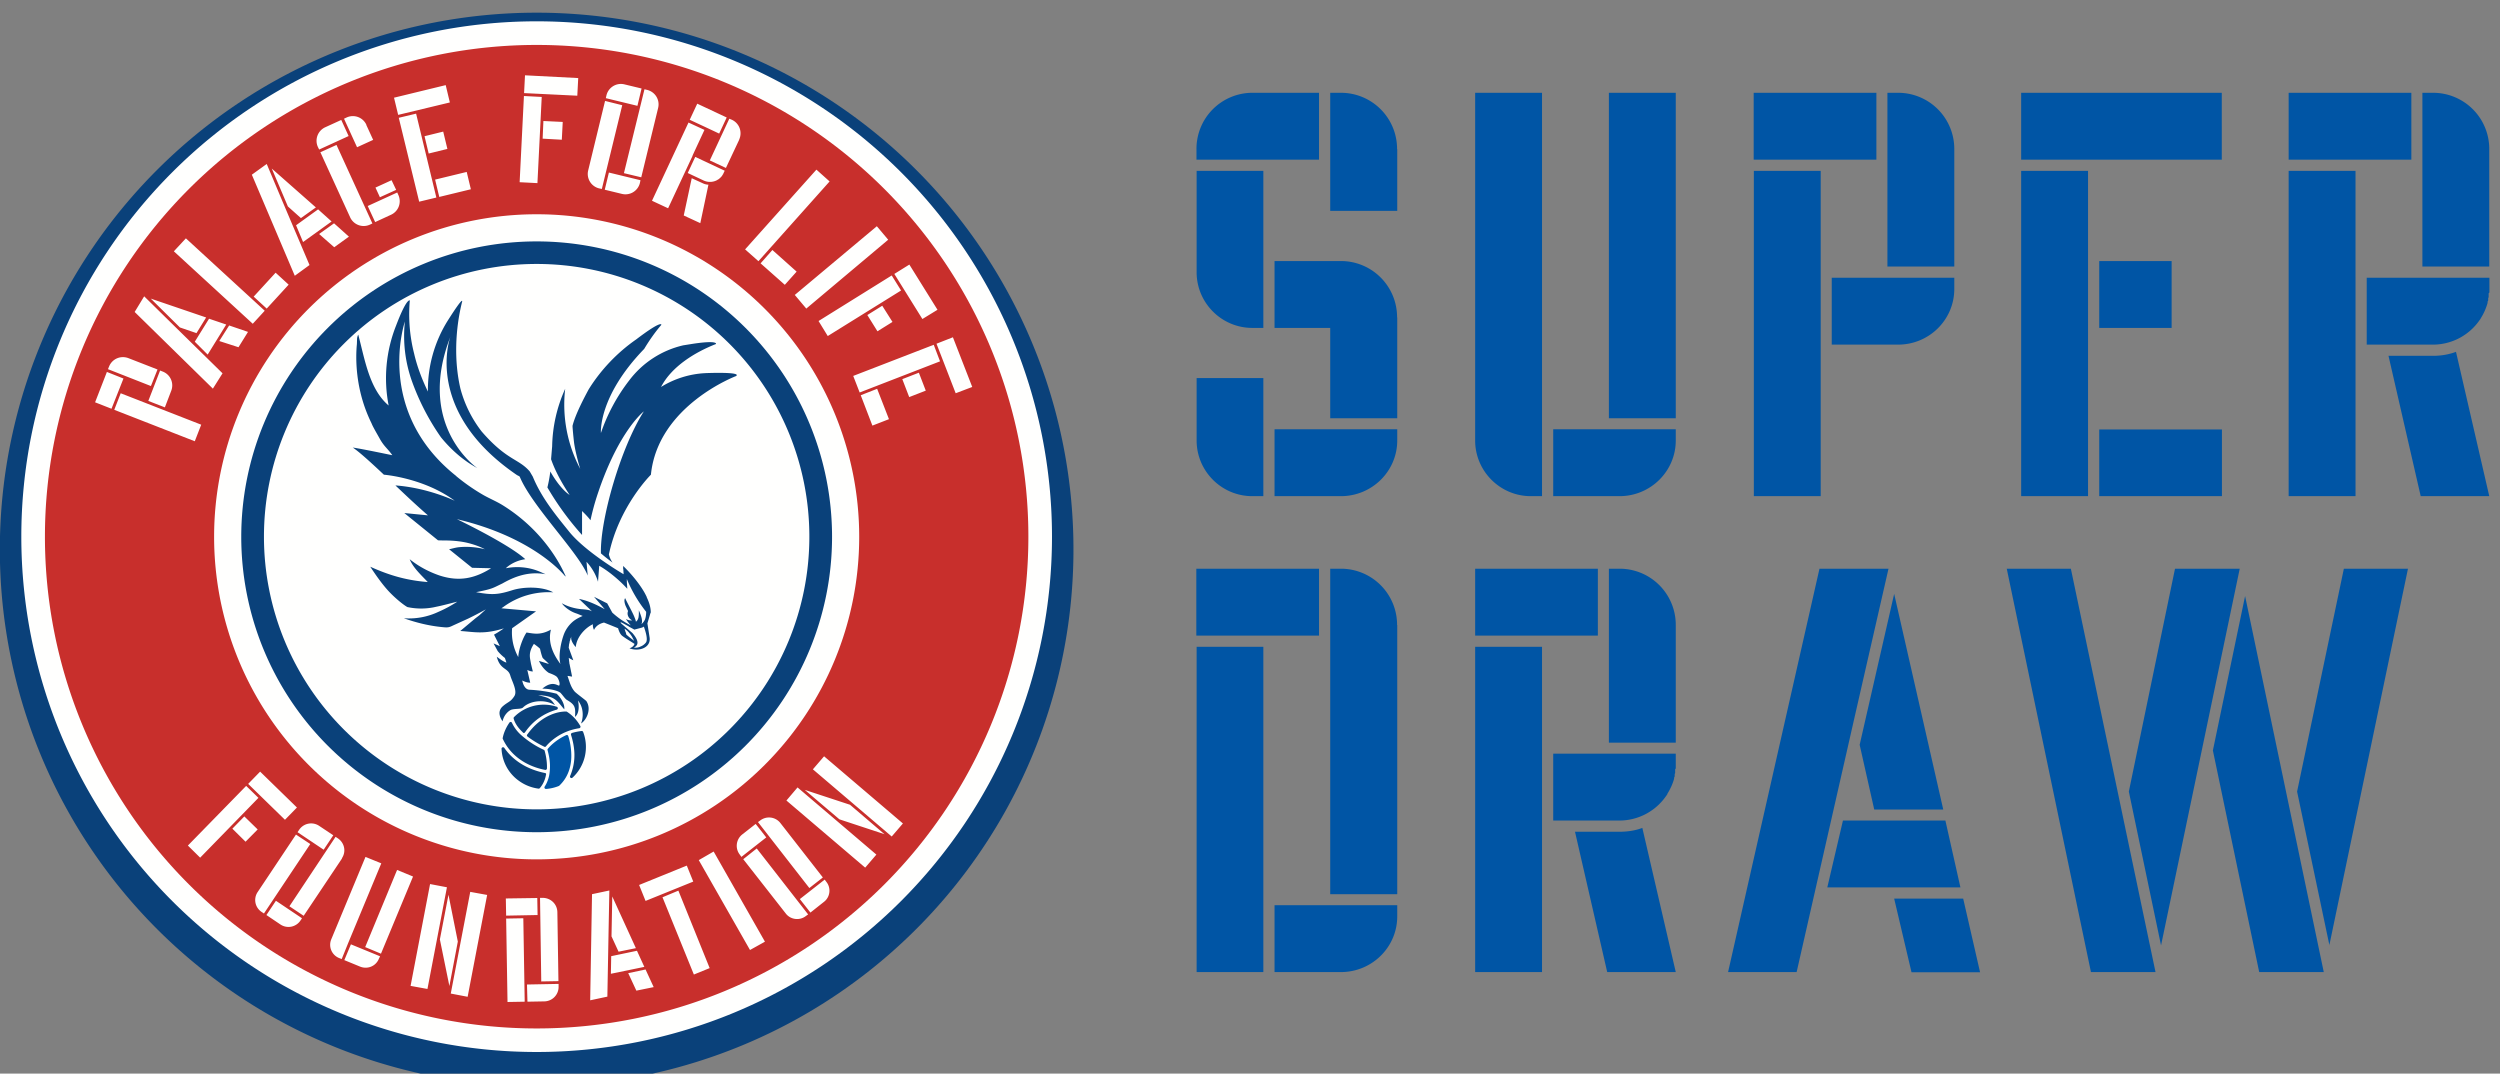
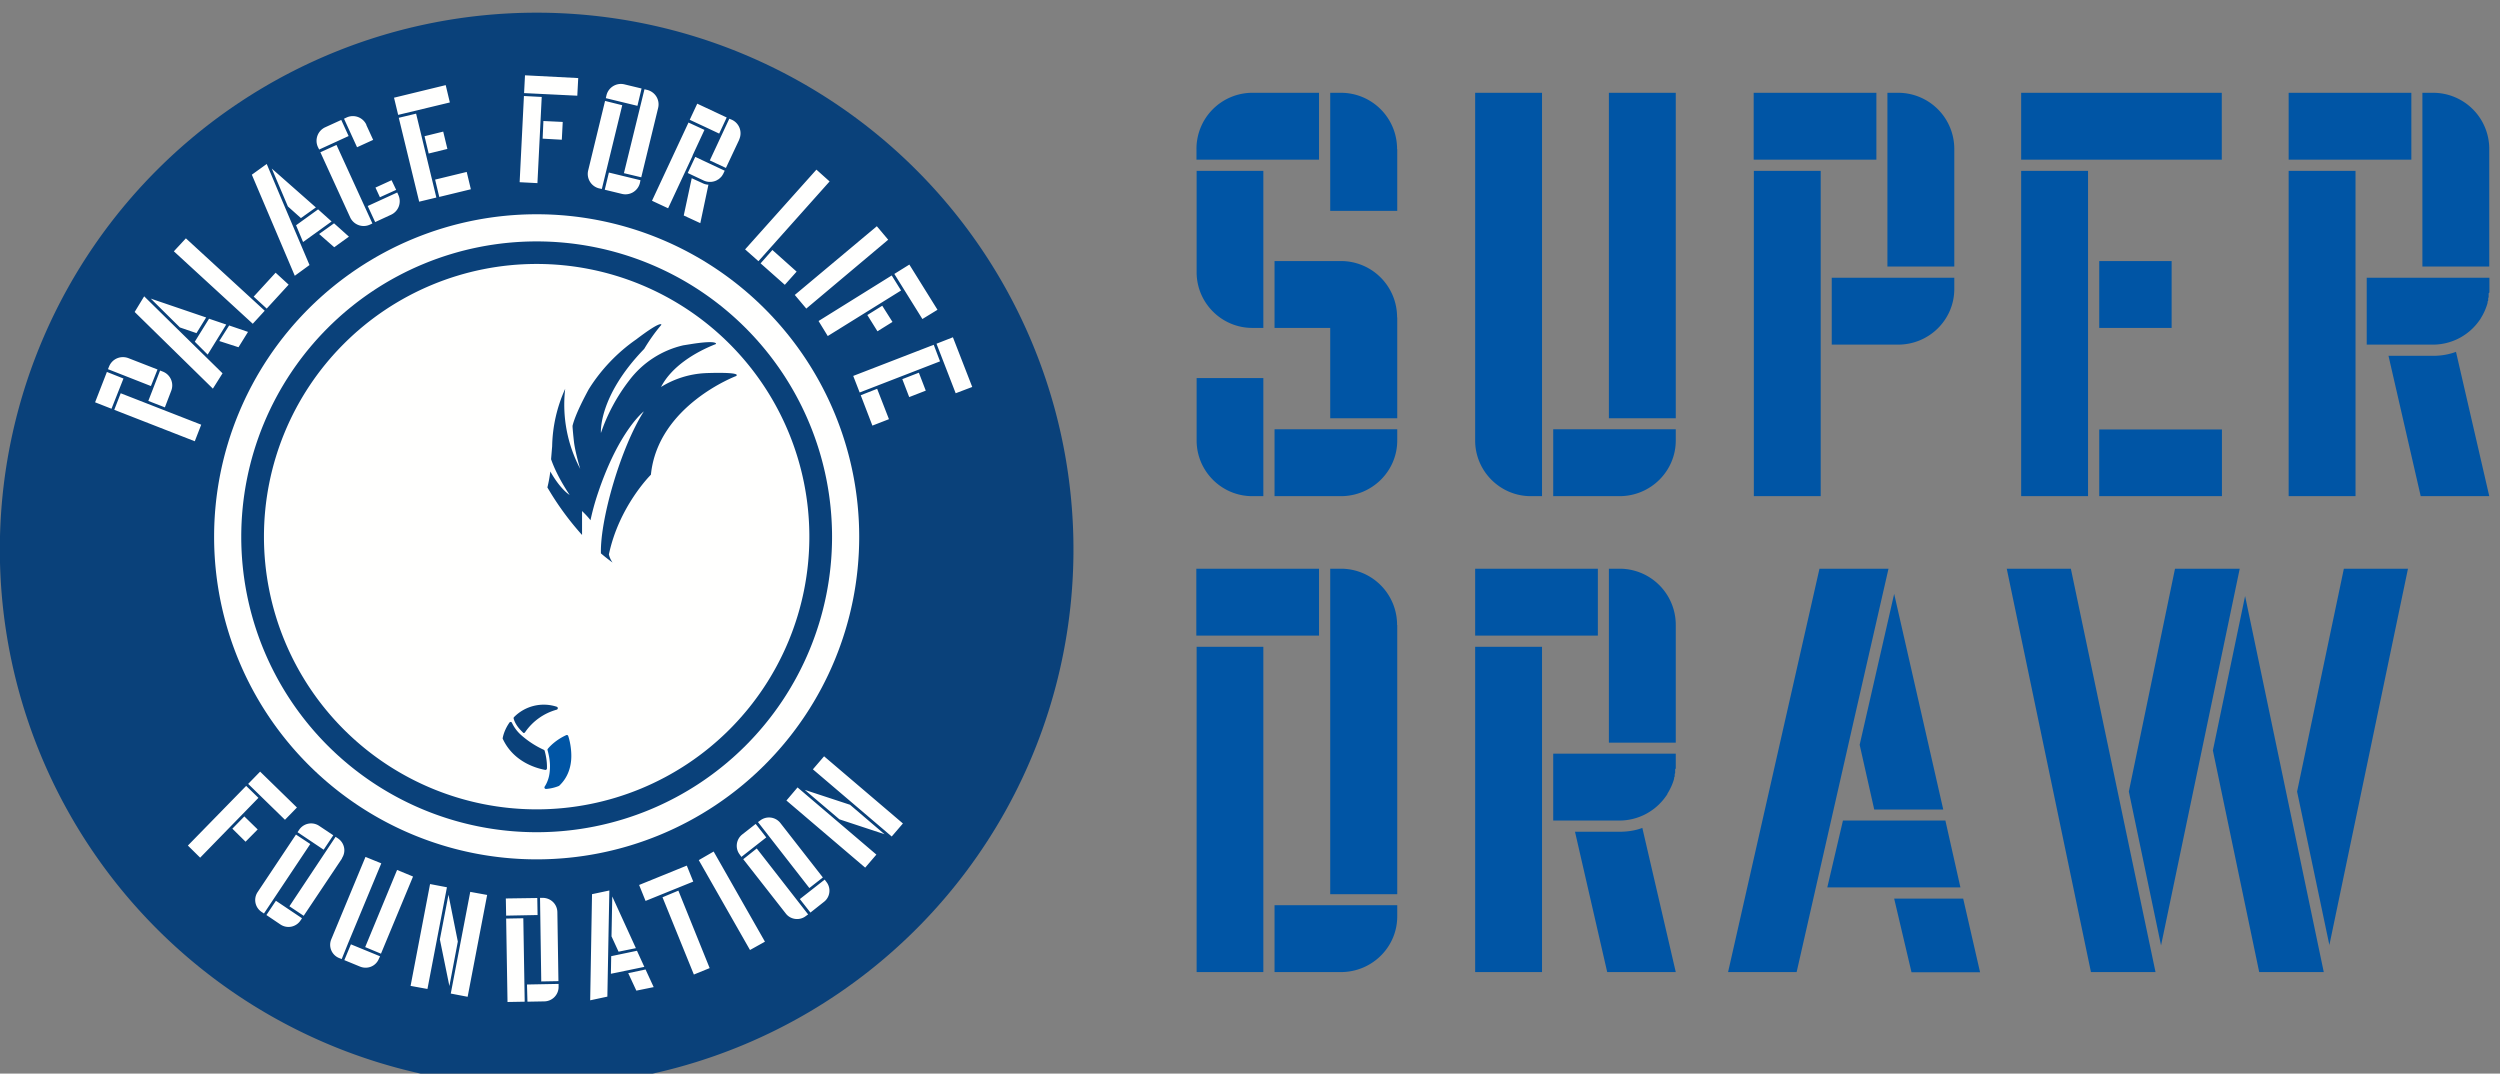
<svg xmlns="http://www.w3.org/2000/svg" fill="none" viewBox="0 0 163 70" class="Footer_logo__3_wf2">
  <rect x="0" y="0" width="163" height="70" fill="#808080" stroke="none" />
  <path fill-rule="evenodd" clip-rule="evenodd" d="M69.98 34.99a35 35 0 11-69.98 0 35 35 0 0169.98 0z" fill="#0A417A">
    </path>
-   <path fill-rule="evenodd" clip-rule="evenodd" d="M68.59 34.99a33.6 33.6 0 11-67.2 0 33.6 33.6 0 0167.2 0z" fill="#FFFFFE" />
-   <path fill-rule="evenodd" clip-rule="evenodd" d="M67.05 35a32.06 32.06 0 11-64.12-.01 32.06 32.06 0 0164.12 0z" fill="#C82F2C" />
  <path fill-rule="evenodd" clip-rule="evenodd" d="M56.02 35a21.03 21.03 0 11-42.06 0 21.03 21.03 0 0142.06 0z" fill="#FFFFFE" />
  <path fill-rule="evenodd" clip-rule="evenodd" d="M54.25 35a19.26 19.26 0 11-38.52 0 19.26 19.26 0 0138.52 0z" fill="#0A417A" />
  <path fill-rule="evenodd" clip-rule="evenodd" d="M52.77 34.99a17.78 17.78 0 11-35.56 0 17.78 17.78 0 0135.56 0zM10.44 24.16l.18.07c.5.2.74.76.54 1.26l-.41 1.07-1.08-.42.76-1.96.01-.02zm-2.99 2.56l.42-1.08 5.25 2.05-.42 1.08-5.25-2.05zm.92-3.37l1.9.74-.43 1.08-2.8-1.1.07-.17c.2-.5.75-.74 1.26-.55zm-.32 1.33l-.78 1.97-1.07-.42.77-1.98 1.08.43zM14.3 22.23l.64-1.01 1.23.42-.62 1-1.24-.4zm-1.6.05l.93-1.5 1.12.38-1.21 1.96-.84-.84zm.74-1.58l-.63 1.02-1.08-.37-1.9-1.88 3.61 1.23zm-4.66-.36l.62-1.02 1.91 1.88 3.2 3.14-.63 1-5.1-5zM17.97 17.78l.85.78-1.43 1.56-.85-.78 1.43-1.56zm-6.63-1.4l.78-.84 5.14 4.72-.78.85-5.14-4.72zM20.8 15.26l.98-.7.97.87-.96.69-.98-.86zm-1.5-.57l1.44-1.04.88.79-1.86 1.34-.46-1.1zm1.3-1.17l-.98.7-.85-.76-1.05-2.47 2.87 2.53zm-4.18-2.13l.97-.7 1.04 2.47 1.75 4.12-.96.7-2.8-6.59zM24.48 12.23l1.05-.48.3.63-1.06.48-.29-.63zm-.5 1.2l1.92-.88.08.18A.97.97 0 0125.5 14l-1.04.48-.49-1.06zm-.1-5.29l.45.98-1.05.48-.85-1.86.17-.08a.97.97 0 011.29.48zm-3 1.79l1.06-.48 2.34 5.12-.17.08a.97.97 0 01-1.28-.48l-1.94-4.24zm1.85-1.06l-1.92.88-.08-.16a.97.97 0 01.47-1.29l1.05-.48.48 1.05zM28.37 11.71l2.06-.5.27 1.13-2.06.5-.27-1.13zm.53-3.12l.27 1.12-1.22.3-.27-1.13 1.22-.3zM26 7.68l1.13-.27 1.32 5.47-1.12.27L26 7.68zm3.06-2.13l.27 1.13-3.37.81-.27-1.12 3.37-.82zM35.43 7.89l1.26.06-.06 1.16-1.25-.07.05-1.15zm2.27-2.8l-.06 1.15-3.47-.17.06-1.16 3.47.18zm-3.54 1.17l1.16.06-.28 5.62-1.16-.06.28-5.62zM42.91 7.04l-1.1 4.52-1.13-.27 1.34-5.47.17.04c.53.13.85.65.72 1.18zm-1.35-.14l-2.06-.5.04-.18a.97.97 0 011.17-.72l1.12.27-.27 1.13zm-1.86 4.35l2.06.5-.04.19a.97.97 0 01-1.18.7l-1.11-.27.27-1.12zm-.25-4.67l1.12.28-1.33 5.46-.19-.04a.97.97 0 01-.7-1.17l1.1-4.53zM48.2 9.1l-.87 1.85-1.05-.49 1.27-2.72.17.07c.49.23.7.8.47 1.3zm-3.23-1.29l.49-1.05 1.92.9-.49 1.05-.87-.41-1.05-.49zm.91 3.96l-1.04-.49.49-1.05 1.92.9-.08.17-.02.04c0 .01 0 .02-.02.03l-.01.02-.01.02-.01.02-.02.01v.03h-.01l-.03.04c-.06.07-.14.14-.21.19h-.02l-.03.03a.98.98 0 01-.9.04zm-.22 2.78l-1.08-.5.52-2.43.7.32c.12.06.25.1.39.1l-.53 2.51zm-.5-4.4l-1.6 3.43-1.05-.49 2.38-5.1 1.04.48-.78 1.68zM51.94 17.71l-.77.86-1.58-1.4.77-.87 1.58 1.41zm1.29-6.65l.86.77-4.64 5.2-.87-.77 4.65-5.2zM52.57 20.12l-.75-.89 5.35-4.48.74.88-5.34 4.49zM61.12 20.2l-.98.6-1.83-2.94.98-.61 1.83 2.94zm-3.6-.27l.67 1.06-.98.61-.66-1.06.98-.61zm.62-1.97l.61.98-4.78 2.97-.6-.98 4.77-2.97zM63.39 25.23l-1.08.41-1.25-3.23 1.07-.42 1.26 3.24zm-3.03.24l-1.08.42-.45-1.17 1.08-.42.45 1.17zm-3.17-.12l.77 1.98-1.08.42-.76-1.98 1.07-.42zm3.69-2.87l.41 1.08-5.24 2.03-.42-1.08 5.25-2.03zM19.36 52.65l-.78.8-2.4-2.34.78-.8 2.4 2.34zm-3.43.58l.87.85-.79.8-.86-.85.78-.8zm.12-1.99l.8.78-3.8 3.9-.8-.79 3.8-3.89zM21.1 55.4l-1.7-1.14.1-.15a.94.94 0 011.3-.27l.93.62-.62.93zm1.2.57l-2.5 3.74-.93-.62 3.01-4.53.15.1c.44.3.55.87.26 1.3zm-4.31 2.76l1.7 1.14-.1.15a.94.94 0 01-1.3.26l-.92-.62.62-.93zm1.3-4.32l.94.62-3.02 4.53-.15-.1a.93.93 0 01-.26-1.3l2.5-3.75zM26.93 57.15l-2.09 5.03-1.03-.43 2.08-5.03 1.04.43zm-4.05 4.42l1.9.78-.08.17c-.2.48-.74.7-1.23.5l-1.02-.42.43-1.03zm-.18-.08l-.42 1.04-.18-.07a.93.93 0 01-.5-1.22l2.23-5.37 1.03.42-2.16 5.2zM31.76 58.36l-1.27 6.63-1.1-.21 1.27-6.63 1.1.2zm-2.52-.02l.61 3.05-.55 2.9-.62-3.04.56-2.91zm-1.2-.7l1.1.21-1.27 6.63-1.1-.2 1.27-6.64zM36.34 59.47l.07 4.5-1.12.02-.08-5.45h.17c.52 0 .95.4.96.93zm-1.98 4.72l2.06-.04v.2c0 .5-.4.93-.93.94l-1.1.02-.03-1.12zM33 59.89l1.12-.02.09 5.44-1.12.02-.09-5.45zm2.05-.23l-2.05.04-.02-1.12 2.05-.03.02 1.11zM40.96 63.45l1.13-.24.53 1.15-1.13.23-.53-1.14zm.5-1.63l-1.13.23-.46-1 .05-2.6 1.54 3.37zm-1.6.52l1.67-.35.48 1.05-2.18.45.02-1.15zM38.6 58.3l1.13-.24-.05 2.6-.08 4.32-1.12.24.12-6.92zM43.2 58.5l1.03-.43 2.04 5.05-1.03.42-2.05-5.05zm1.58-2.06l.42 1.04-3.11 1.26-.42-1.04 3.1-1.26zM49.87 61.4l-.97.54-3.34-5.86.97-.56 3.34 5.87zM52.15 58.62l1.62-1.27.11.15c.32.4.25 1-.17 1.31l-.87.69-.69-.88zm-1.27-4.96l2.77 3.55-.88.69-3.35-4.3.14-.1a.94.94 0 011.32.16zm-2.42 2.36l.88-.7 3.35 4.3-.14.1c-.4.32-1 .25-1.31-.15l-2.78-3.55zm1.5-1.42l-1.62 1.27-.1-.14a.94.94 0 01.15-1.32l.88-.69.69.88zM53.73 49.31l5.14 4.38-.73.85L53 50.16l.73-.85zm-1.26 2.19l2.95.97 2.25 1.92-2.94-.97-2.26-1.92zm-1.2.7l.73-.86 5.14 4.38-.73.85-5.14-4.38z" fill="#FFFFFE" />
-   <path fill-rule="evenodd" clip-rule="evenodd" d="M38.6 39.86l.07.07s-.01-.03-.07-.07zM37.01 28.27zM37.01 28.27zM39.16 36.36c0-.05 0 0 0 0z" fill="#0A417A">
-     </path>
-   <path fill-rule="evenodd" clip-rule="evenodd" d="M42.11 41.9c-.08.1-.2.2-.34.25a.72.72 0 01-.44.07h.01l.04-.03.02-.01c.31-.2.14-.55-.17-.91l-.74-.63-.03-.04h-.02l.01-.01h.02l.01-.01h.03l.1.05.38.21.02.02.17.09.18.1.38-.1c.13-.03.2-.06.24-.1 0 .03.32.82.13 1.05zm-.82-.16l-.26-.2-.19-.16-.04-.15-.02-.04-.06-.2c.2.12.38.35.49.53l.14.27-.06-.05zm-1.37-1.8l-.33-.6-.86-.43.7.81c-.37-.2-1-.54-1.68-.67l.85.81a8.4 8.4 0 000 0c-.08-.05-.26-.12-.69-.14-.4-.04-.86-.15-1.28-.39 0 0 .08.13.26.28.17.14.4.3.73.4l.37.15c-.23.1-.42.2-.59.33-.31.25-.5.54-.62.83-.2.52-.39 1.44-.24 1.97-.45-.6-.84-1.37-.62-2.24-.68.38-1.12.26-1.59.19-.21.3-.5 1-.54 1.6a3.3 3.3 0 01-.4-1.88l1.56-1.1-2.26-.2.12-.08a4.97 4.97 0 013.26-.96c-.7-.39-1.9-.37-2.63-.15-.97.31-1.36.33-2.4.14 1.09-.22 1.05-.25 1.7-.56.54-.3 1.55-.85 2.83-.61-.31-.14-.58-.27-.96-.36a3.83 3.83 0 00-1.63-.03s.44-.47 1.27-.59c-1.13-1.02-4.46-2.61-4.46-2.61 4.73 1.12 6.74 3.34 7.04 3.7l.06.04c-.18-.4-1.23-2.85-4.1-4.64-.4-.25-.84-.43-1.25-.66a12.8 12.8 0 01-1.8-1.25h.01C24.4 26.8 26.4 20.96 26.4 20.96a8.79 8.79 0 00.45 3.87 15.45 15.45 0 001.9 3.68c.66.81 1.45 1.51 2.37 2.01 0 0-4.04-2.75-1.74-8.6-.1.24-1.68 4.94 4.29 9.03.11.08.2.08.23.16.8 1.91 3.85 4.95 4.42 6.42l-.08-.9c.34.37.61.82.75 1.3l.08-1.04c.5.28 1.23.84 1.83 1.5l-.02-.02a11 11 0 00-.03-.04l.01.02.02.02.02.01-.03-.43v-.2a8.84 8.84 0 001.26 2.14c0 .24-.04.4-.08.51a.98.98 0 01-.2.27.17.17 0 01-.04.02c.04-.03.05-.11.05-.18 0-.1-.02-.2-.05-.3a3.1 3.1 0 00-.16-.42c.01.2 0 .35-.02.46v.01c-.05.2-.14.25-.16.27h-.01l-.02-.1a5.92 5.92 0 00-.08-.21c-.1-.26-.49-.97-.6-1.22-.12.15.03.5.03.5l.16.34c-.1.24.05.5.26.6-.06.03-.26 0-.4-.08.06.1.24.35.33.42a5.25 5.25 0 01-1.2-.82zm2.25-1v-.04.03a4.28 4.28 0 00-.23-.43c-.54-.88-1.31-1.6-1.31-1.6v.2l.01.01.02.33s-2.5-1.45-3.57-2.8c-.83-1.03-1.78-2.17-2.35-3.56l-.2-.34c-.73-.85-1.48-.7-3.13-2.6a7.85 7.85 0 01-1.39-2.8c-.42-1.8-.34-3.84.1-5.63 0 0 .21-.6-.93 1.2a8.5 8.5 0 00-1.29 4.62c-.38-.78-.7-1.61-.9-2.48a10.33 10.33 0 01-.28-3.46s-.2-.2-.9 1.65a9.3 9.3 0 00-.48 5.2c-1.27-1.07-1.56-3.05-1.98-4.61-.01 0-.02 0-.02.02a.73.73 0 00-.06.25l-.01.33c-.08.79-.15 2.92.94 5.14l.07.16c.16.32.34.62.5.91.28.49.5.61.8 1.04-.02 0-1.9-.4-2.58-.5.41.27 1.17.96 2.03 1.77 0 0 2.59.2 4.62 1.7 0 0-1.76-.85-3.87-1l.37.35c.6.57 1.21 1.13 1.75 1.6h-.01l-1.53-.15 2.2 1.78.4.01s.73-.02 1.46.14c.77.18 1.19.43 1.19.43a4.92 4.92 0 00-1.6-.14c-.3.02-.51.1-.73.14l1.5 1.21 1.24.03c-1.04.65-2.06.9-3.37.47-.7-.24-1.37-.6-1.94-1.06.23.57.77 1.05 1.18 1.49-1.38-.11-2.49-.43-3.75-1 .49.74.87 1.25 1.25 1.65.38.4.9.83 1.17.98a4.25 4.25 0 001.7.02l.42-.09c.53-.12 1.16-.3 1.12-.27a8.3 8.3 0 01-1.21.65 4.5 4.5 0 01-2.26.42c.81.29 1.67.5 2.53.58.3.03.4.03.66-.1l1.01-.46a24.07 24.07 0 001.15-.6l-.43.39-.26.2-.98.82c.98.07 1.54.23 2.84-.17 0 0-.27.2-.64.41l.38.75-.41-.18.27.5s.2.25.47.45l.1.3c-.22-.06-.5-.29-.63-.38.22.87.73.7.88 1.22.1.36.48 1 .27 1.34-.25.4-.42.37-.77.68-.4.37-.1.83 0 .97.08-.42.4-.7.58-.76.28-.08.62-.02.75-.14.45-.45 1.42-.57 2.09-.15-.31-.5-.47-.48-1.1-.66 1.1.07 1.17.31 1.7.93.05-.35-.25-.8-.5-1.02a9.32 9.32 0 00-1.78-.26c-.3-.02-.42-.4-.46-.6.05.02.29.15.52.14l-.19-.83c.09.04.17.09.36.1l-.12-.5c-.06-.4-.2-.69.19-1.3.21.15.3.22.4.32 0 0 .08.38.17.59.01.03.39.35.4.4l-.64-.2s.21.5.64.78c.25.09.48.19.55.29.08.1.2.38.14.52-.05.12-.39-.39-1.11.22.5 0 1.08.14 1.21.3.17.19.28.37.4.44.53.31.56.48.52 1.1.33-.26.24-.9.19-1.07.43.52.33 1.22.2 1.5.32-.18.72-.9.35-1.46-.1-.1-.65-.5-.76-.62-.27-.31-.34-.67-.47-1.02.1 0 .21.04.3.04l-.16-.79-.02-.08v-.04l-.02-.13v-.04l-.02-.14c.18.11.3.16.3.16l-.3-.82.02-.19v-.01l.04-.17v-.03l.05-.15v-.03l.08-.18c-.14.29.27.72.27.72.05-.66.63-1.27 1.12-1.49-.03.19.07.37.07.37.14-.31.44-.43.65-.48l.4.16.52.21s.08.34.26.49c.18.14.37.25.81.53-.03.11-.13.22-.33.29.63.24 1.43-.05 1.31-.73l-.14-.9.15-.5.04-.14V40l.03-.07c0-.32-.1-.65-.26-.98z" fill="#0A417A" />
  <path fill-rule="evenodd" clip-rule="evenodd" d="M45.94 24.33h.03a6.05 6.05 0 00-2.87.9c.7-1.35 2.23-2.27 3.58-2.8 0 0 .16-.26-1.47-.02l-.63.1h-.01a6.15 6.15 0 00-3.55 2.3 11.89 11.89 0 00-1.84 3.42s-.2-2.36 2.82-5.48c.33-.55.7-1.08 1.12-1.57 0 0 .07-.35-1.64.95-1.24.86-2.32 2-3.1 3.26-.27.5-.87 1.63-1.05 2.37v.07s.03.45.1 1.04c.1.72.4 1.7.4 1.7a8.96 8.96 0 01-.98-5.22A9.5 9.5 0 0036 29.1l-.07.84c.2.58.56 1.35 1.21 2.33 0 0-.58-.33-1.26-1.53a8.6 8.6 0 01-.19 1.04 18.75 18.75 0 002.26 3.1v-1.56c.26.25.43.44.55.6.11-.52.27-1.13.49-1.78 1.37-4.08 2.99-5.32 2.99-5.32-1.5 2.34-2.86 7.05-2.8 9.26.28.24.54.44.76.6a1.49 1.49 0 01-.24-.53c.66-3.15 2.74-5.2 2.74-5.2.45-4.51 5.55-6.43 5.55-6.43.42-.3-2.04-.19-2.04-.19zM34.28 49.75a4.32 4.32 0 001.28.45.1.1 0 00.1-.09c.02-.52-.1-.98-.15-1.16a.1.1 0 00-.05-.06 5.96 5.96 0 01-1.5-.98 2.5 2.5 0 01-.58-.78.1.1 0 00-.08-.06.1.1 0 00-.09.05c-.2.29-.36.63-.43.98a.1.1 0 000 .07c.31.67.81 1.2 1.5 1.58z" fill="#0A417A" />
  <path fill-rule="evenodd" clip-rule="evenodd" d="M34.09 47.76a.1.1 0 00.07.03.1.1 0 00.07-.04 3.68 3.68 0 012.07-1.48.1.1 0 000-.19 2.72 2.72 0 00-2.79.68.1.1 0 00-.02.09c.04.16.17.5.6.9z" fill="#0A417A" />
-   <path fill-rule="evenodd" clip-rule="evenodd" d="M34.37 47.89a.1.1 0 00.02.13 6.39 6.39 0 001.13.68.1.1 0 00.08-.04c.25-.3.97-1 2.17-1.18a.1.1 0 00.07-.14c-.21-.37-.51-.7-.87-.93a.1.1 0 00-.05-.02c-.11 0-.52 0-1.04.23-.57.25-1.08.68-1.5 1.27zM38.02 47.72a.1.1 0 00-.1-.06c-.22.03-.43.07-.63.13a.1.1 0 00-.06.12c.07.22.2.67.22 1.19a3.43 3.43 0 01-.28 1.5.1.1 0 00.03.11.1.1 0 00.12 0 2.73 2.73 0 00.7-2.99zM35.6 50.44a.1.1 0 00-.07-.04c-.3-.06-.76-.18-1.25-.43-.58-.3-1.05-.7-1.4-1.21a.1.1 0 00-.18.06 2.7 2.7 0 001.12 2.08c.38.28.83.46 1.3.52a.1.1 0 00.08-.04c.2-.23.34-.53.4-.87a.1.1 0 000-.07z" fill="#0A417A" />
  <path fill-rule="evenodd" clip-rule="evenodd" d="M37.05 48a.1.1 0 00-.05-.07.1.1 0 00-.08 0c-.66.3-1.06.72-1.2.89a.1.1 0 00-.02.09c.05.18.15.55.16 1 0 .27-.02.53-.08.76-.06.23-.15.44-.27.62a.1.1 0 000 .1.1.1 0 00.09.05 2.77 2.77 0 00.85-.2c.29-.27.5-.59.63-.95.11-.3.17-.64.17-1 0-.57-.12-1.06-.2-1.3zM91.1 9.72v4.03h-4.37v-7.7h.7a3.66 3.66 0 013.66 3.67zm-8 18.27h8v.73c0 2-1.64 3.63-3.68 3.63H83.1V28zm8-7.3v6.58h-4.37v-5.89H83.1v-4.36h4.32a3.66 3.66 0 013.67 3.67zm-8.73 3.96v7.7h-.72c-2 0-3.63-1.63-3.63-3.63v-4.07h4.35zm0-13.51v10.24h-.72c-2 0-3.63-1.63-3.63-3.63v-6.61h4.35zm3.64-.73h-8v-.7a3.65 3.65 0 013.64-3.66H86v4.36zM104.9 27.27h4.36V6.05h-4.36v21.22zm-3.63.72h7.99v.73c0 2-1.64 3.63-3.67 3.63h-4.32V28zm-.73 0v4.36h-.73c-2 0-3.63-1.63-3.63-3.63V6.05h4.36v21.94zM127.42 9.72v7.66h-4.36V6.05h.7a3.66 3.66 0 013.66 3.67zm0 8.4v.72c0 2-1.63 3.63-3.67 3.63h-4.32v-4.36h8zm-13.07 14.23h4.36V11.14h-4.36v21.21zm0-21.94h7.99V6.05h-8v4.36zM136.87 32.35h8V28h-8v4.36zm0-10.97h4.72v-4.36h-4.72v4.36zm-5.09 10.97h4.36V11.14h-4.36v21.21zm0-21.94h13.08V6.05h-13.08v4.36zM162.3 9.72v7.66h-4.36V6.05h.7a3.66 3.66 0 013.66 3.67zm0 22.63h-4.47l-2.1-9.15h2.9c.51 0 1.02-.08 1.5-.26l2.17 9.41zm-3.67-9.88h-4.32v-4.36h8v.91c0 .04 0 .07-.05.1v.26s-.03.04-.03.08v.14c-.04.04-.04.1-.04.15-.1.36-.25.69-.43.98v.03c-.04 0-.04.04-.04.04l-.07.1a3.7 3.7 0 01-3.02 1.57zm-5.05-4.36v14.24h-4.36V11.14h4.36v6.97zm-4.36-7.7h8V6.05h-8v4.36zM91.1 40.75V58.3h-4.37V37.08h.7a3.66 3.66 0 013.66 3.67zm-8 18.27h8v.73c0 2-1.64 3.63-3.68 3.63H83.1v-4.36zm-5.08 4.36h4.35V42.17h-4.35v21.21zm0-21.94H86v-4.36h-8v4.36zM109.26 40.75v7.67h-4.36V37.08h.69a3.66 3.66 0 013.67 3.67zm0 22.63h-4.47l-2.1-9.15h2.9c.5 0 1.02-.07 1.49-.25l2.18 9.4zm-3.67-9.88h-4.32v-4.36h7.99v.91c0 .04 0 .07-.04.11v.25s-.03.04-.03.08v.14c-.04.04-.04.11-.04.15-.1.36-.26.69-.44.98v.04c-.03 0-.03.03-.03.03l-.08.11a3.7 3.7 0 01-3.01 1.56zm-5.05-4.36v14.24h-4.36V42.17h4.36v6.97zm-4.36-7.7h8v-4.36h-8v4.36zM123.5 58.59h4.5l1.1 4.8h-4.47l-1.13-4.8zm3.2-5.81h-4.5l-.95-4.22 2.25-9.84 3.2 14.06zm-6.54.72h6.68l.98 4.36h-8.68l1.02-4.36zm-1.53-16.42h4.5l-2.25 9.85-3.74 16.45h-4.47l5.96-26.3zM151.88 61.64l-2.11-10.03 3.05-14.53H157l-5.13 24.56zm-4.58 1.74l-3.02-14.45 2.1-10.07 5.13 24.52h-4.21zm-8.5-11.77l3.01-14.53h4.22l-5.13 24.56-2.1-10.03zm-2.47 11.77l-5.49-26.3h4.18l5.52 26.3h-4.21z" fill="#0055a5" />
</svg>